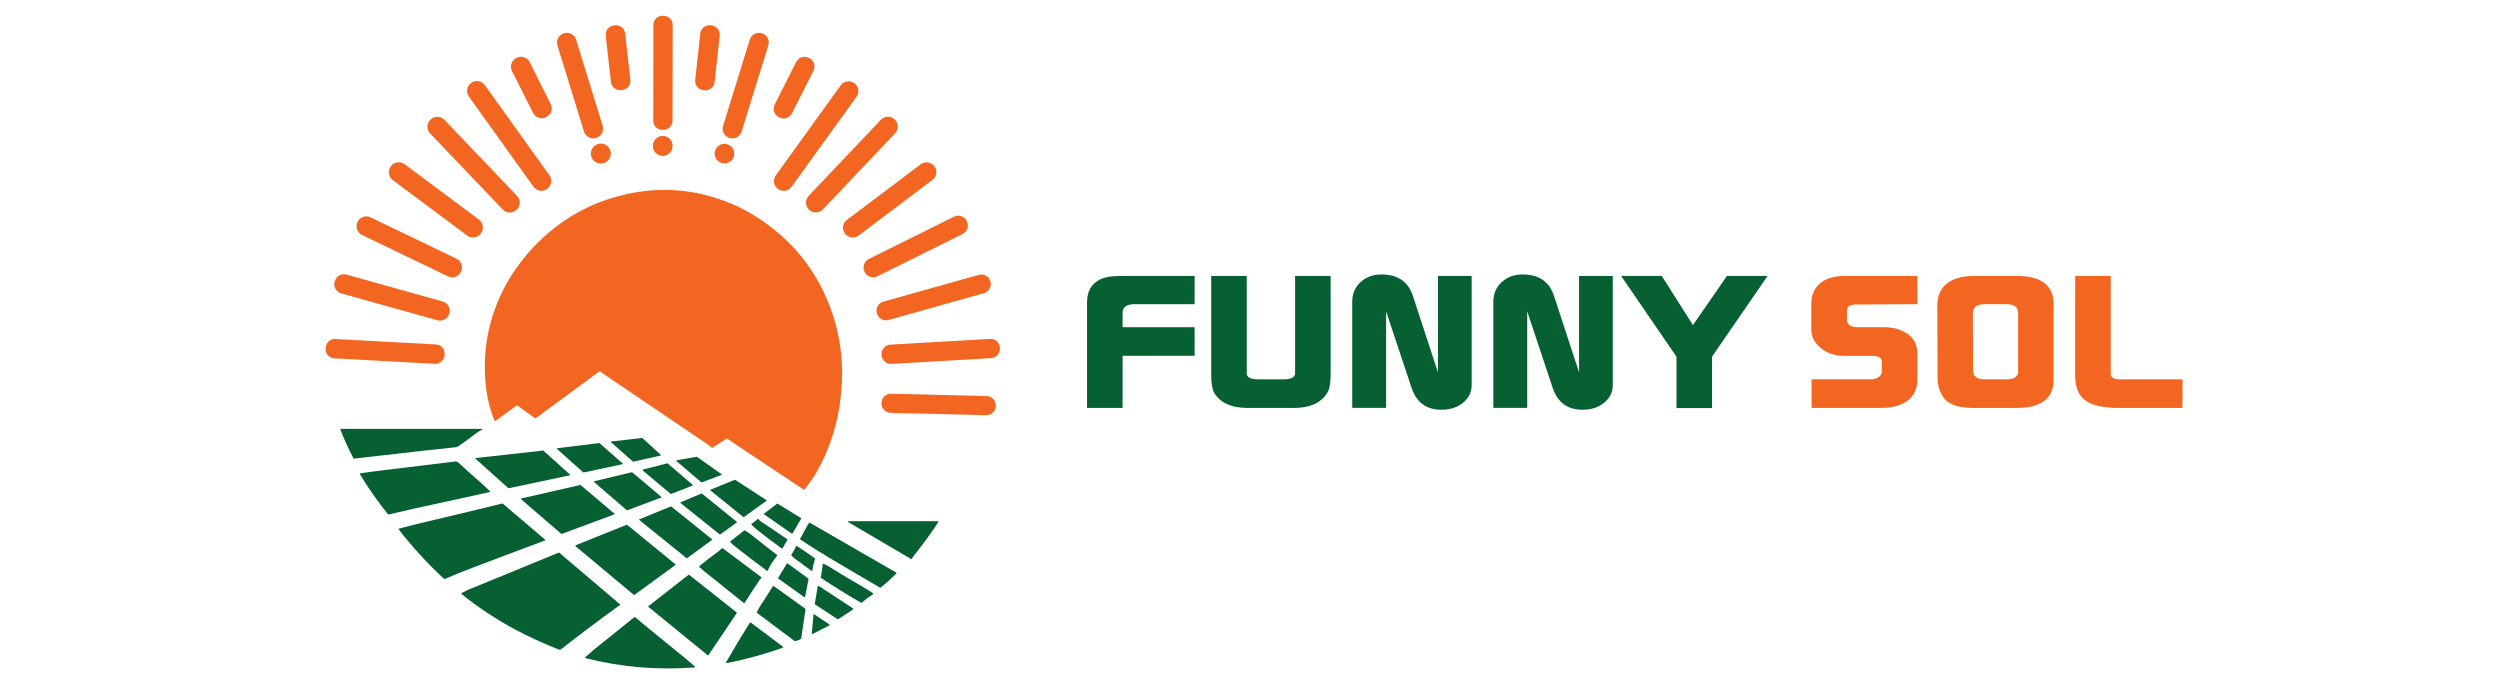
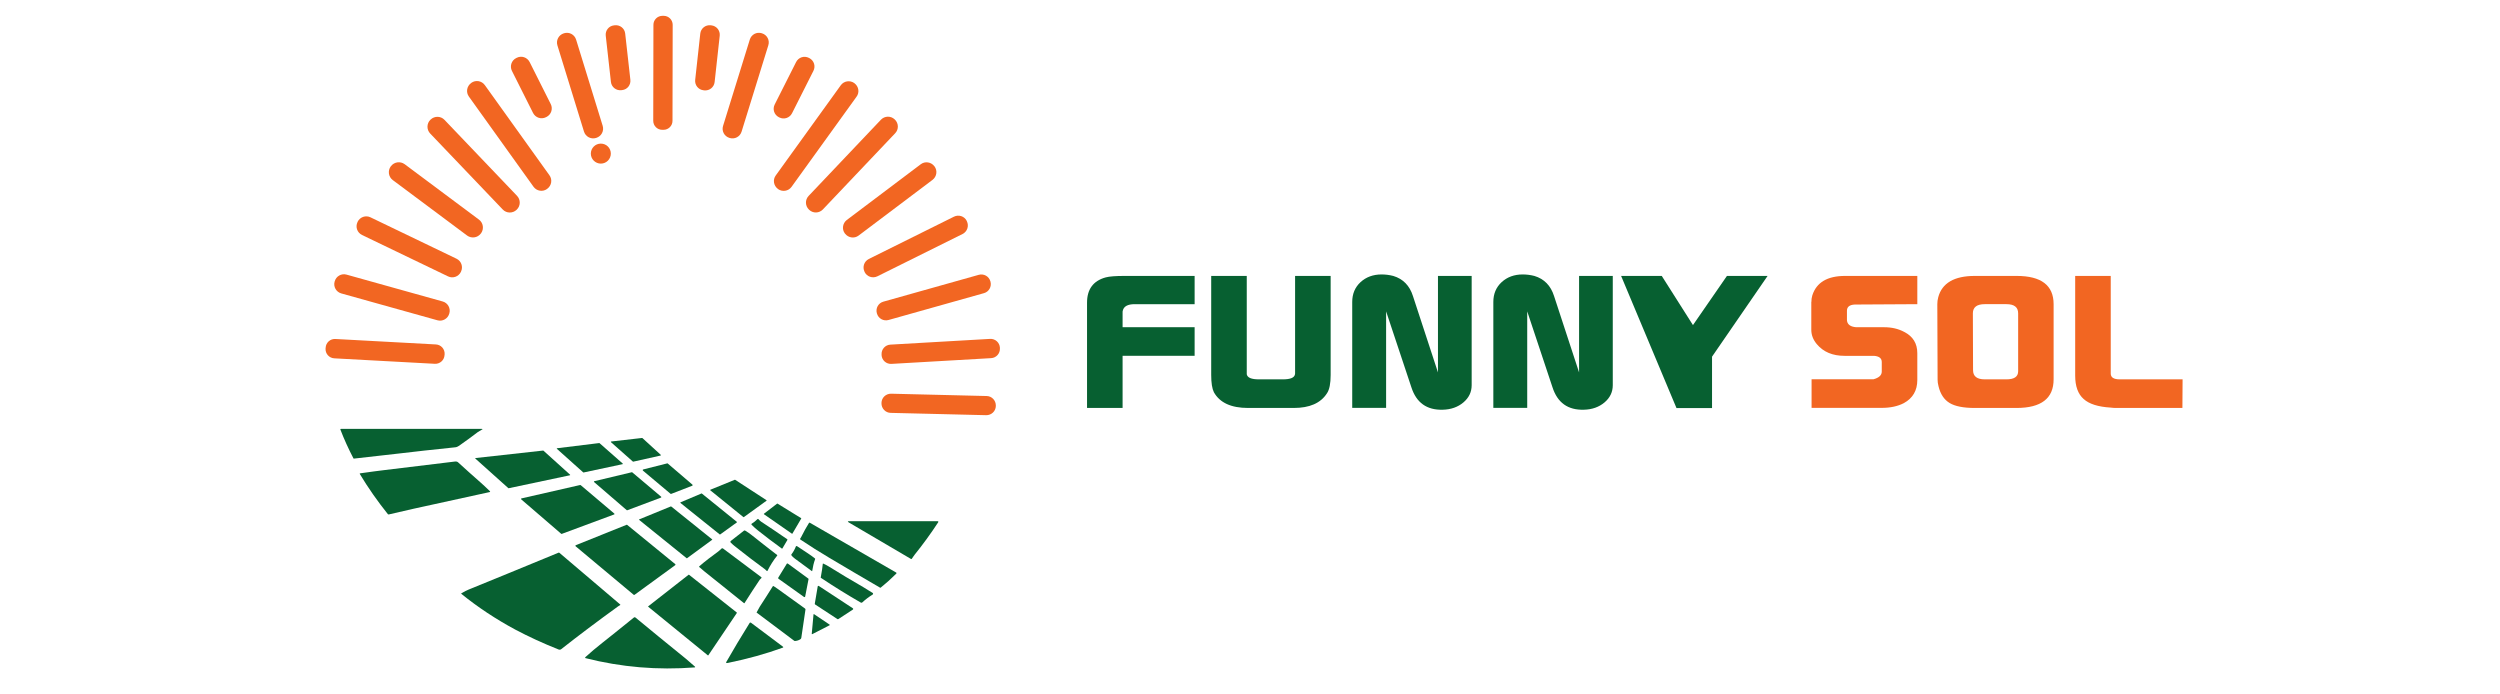
<svg xmlns="http://www.w3.org/2000/svg" version="1.1" id="Layer_1" x="0px" y="0px" viewBox="0 0 270 75" style="enable-background:new 0 0 270 75;" xml:space="preserve">
  <style type="text/css">
	.st0{fill:#076031;}
	.st1{fill:#F26622;}
</style>
  <g>
    <g>
      <path class="st0" d="M117.4,32.69c0-1.45,0.67-2.36,2.01-2.73c0.41-0.11,1.09-0.16,2.03-0.16h7.58v3.05h-6.47    c-0.76,0-1.19,0.24-1.29,0.71c-0.02,0.03-0.02,0.09-0.02,0.2v1.58h7.78v3.09h-7.78v5.63h-3.84V32.69z" />
      <path class="st0" d="M130.81,40.49V29.8h3.84v10.62c0.07,0.37,0.5,0.55,1.31,0.55h2.6c0.78,0,1.21-0.17,1.29-0.51l0.02-0.12V29.8    h3.84v10.7c0,0.92-0.13,1.59-0.4,1.98c-0.68,1.06-1.87,1.58-3.59,1.58h-4.93c-1.83,0-3.06-0.57-3.69-1.7    C130.91,41.98,130.81,41.36,130.81,40.49z" />
      <path class="st0" d="M146.04,44.06V32.61c0-0.87,0.3-1.59,0.9-2.14c0.6-0.55,1.36-0.83,2.27-0.83c0.41,0,0.83,0.05,1.26,0.16    c1.06,0.32,1.77,1.04,2.13,2.18l2.7,8.24V29.8h3.64V41.6c0,0.74-0.3,1.36-0.89,1.86c-0.59,0.5-1.34,0.77-2.23,0.79    c-1.72,0.05-2.85-0.75-3.39-2.42l-2.73-8.2v10.42H146.04z" />
      <path class="st0" d="M161.28,44.06V32.61c0-0.87,0.3-1.59,0.9-2.14c0.6-0.55,1.36-0.83,2.27-0.83c0.41,0,0.83,0.05,1.26,0.16    c1.06,0.32,1.77,1.04,2.13,2.18l2.7,8.24V29.8h3.64V41.6c0,0.74-0.3,1.36-0.89,1.86c-0.59,0.5-1.34,0.77-2.23,0.79    c-1.72,0.05-2.85-0.75-3.39-2.42l-2.73-8.2v10.42H161.28z" />
-       <path class="st0" d="M175.08,29.8h4.39l3.37,5.31l3.67-5.31h4.39l-6,8.72v5.55h-3.84v-5.55L175.08,29.8z" />
+       <path class="st0" d="M175.08,29.8h4.39l3.37,5.31l3.67-5.31h4.39l-6,8.72v5.55h-3.84L175.08,29.8z" />
      <g>
        <g>
          <path class="st1" d="M195.63,32.61c0-0.24,0.03-0.48,0.1-0.71c0.45-1.4,1.63-2.1,3.54-2.1h7.8v3.05l-6.76,0.04      c-0.56,0.03-0.84,0.25-0.84,0.67v0.95c0,0.11,0.01,0.17,0.02,0.2c0.08,0.37,0.4,0.58,0.97,0.63c0.05,0,0.13,0,0.25,0h2.77      c0.83,0,1.55,0.17,2.18,0.51c0.94,0.48,1.41,1.24,1.41,2.3v2.89c0,1.14-0.49,1.97-1.46,2.5c-0.66,0.34-1.45,0.51-2.38,0.51      h-7.58v-3.09h6.69c0.59-0.16,0.89-0.44,0.89-0.83v-1.03c0-0.4-0.27-0.62-0.82-0.67h-3.2c-1.29,0-2.29-0.42-3-1.27      c-0.4-0.48-0.59-0.99-0.59-1.55V32.61z" />
          <path class="st1" d="M209.23,32.85c0-0.24,0.03-0.49,0.1-0.75c0.41-1.53,1.73-2.3,3.94-2.3h4.53c2.66,0,3.99,1.02,3.99,3.05      v8.12c0,2.06-1.34,3.09-4.01,3.09h-4.51c-1.22,0-2.13-0.18-2.72-0.54c-0.59-0.36-0.99-0.96-1.19-1.8      c-0.07-0.26-0.1-0.5-0.1-0.71L209.23,32.85z M213.07,33.84l0.02,6.14c0,0.66,0.42,0.99,1.26,0.99h2.35      c0.84,0,1.26-0.29,1.26-0.87v-6.26c0-0.66-0.42-0.99-1.26-0.99h-2.35C213.5,32.85,213.07,33.18,213.07,33.84z" />
          <path class="st1" d="M224.12,40.57V29.8h3.84v10.54c0,0.42,0.32,0.63,0.97,0.63h6.79l-0.02,3.09h-7.11      c-0.23,0-0.45-0.01-0.64-0.04c-1.35-0.08-2.33-0.39-2.92-0.93C224.42,42.55,224.12,41.71,224.12,40.57z" />
        </g>
      </g>
    </g>
    <g>
      <g>
        <path class="st1" d="M72.63,13.05c0,0.54-0.44,0.97-0.97,0.97l-0.14,0c-0.54,0-0.97-0.44-0.97-0.97l0.02-10.37     c0-0.54,0.44-0.97,0.97-0.97l0.14,0c0.54,0,0.97,0.44,0.97,0.97L72.63,13.05L72.63,13.05z" />
        <path class="st1" d="M68.08,8.62c0.06,0.55-0.33,1.05-0.89,1.11l-0.1,0.01c-0.55,0.06-1.05-0.34-1.11-0.89l-0.56-5     c-0.06-0.55,0.33-1.05,0.89-1.11l0.1-0.01c0.55-0.06,1.05,0.34,1.11,0.89L68.08,8.62L68.08,8.62z" />
        <path class="st1" d="M77.18,8.86c-0.06,0.56-0.56,0.96-1.12,0.9l-0.08-0.01c-0.56-0.06-0.96-0.56-0.9-1.12l0.55-5     c0.06-0.56,0.56-0.96,1.12-0.9l0.08,0.01c0.56,0.06,0.96,0.56,0.9,1.12L77.18,8.86L77.18,8.86z" />
        <path class="st1" d="M65.09,13.59c0.17,0.55-0.14,1.13-0.69,1.3l-0.03,0.01c-0.55,0.17-1.13-0.14-1.3-0.69L60.2,4.9     c-0.17-0.55,0.14-1.13,0.69-1.3l0.03-0.01c0.55-0.17,1.13,0.14,1.3,0.69L65.09,13.59L65.09,13.59z" />
        <path class="st1" d="M80.09,14.22c-0.17,0.55-0.75,0.85-1.29,0.68l-0.03-0.01c-0.55-0.17-0.85-0.75-0.68-1.29l2.89-9.33     c0.17-0.55,0.75-0.85,1.29-0.68l0.03,0.01c0.55,0.17,0.85,0.75,0.68,1.29L80.09,14.22L80.09,14.22z" />
        <path class="st1" d="M59.48,11.24c0.26,0.51,0.05,1.14-0.46,1.39l-0.06,0.03c-0.51,0.26-1.13,0.05-1.39-0.46l-2.28-4.54     c-0.26-0.51-0.05-1.14,0.46-1.39l0.06-0.03c0.51-0.26,1.13-0.05,1.39,0.46L59.48,11.24L59.48,11.24z" />
        <path class="st1" d="M85.54,12.23c-0.26,0.51-0.87,0.71-1.38,0.45l-0.04-0.02c-0.51-0.26-0.71-0.87-0.45-1.38l2.31-4.58     c0.26-0.51,0.87-0.71,1.38-0.45l0.04,0.02c0.51,0.26,0.71,0.87,0.45,1.38L85.54,12.23L85.54,12.23z" />
        <path class="st1" d="M59.34,18.93c0.34,0.47,0.23,1.12-0.24,1.46l-0.02,0.02c-0.47,0.34-1.12,0.23-1.46-0.24l-6.98-9.74     c-0.34-0.47-0.23-1.12,0.24-1.46l0.02-0.02c0.47-0.34,1.12-0.23,1.46,0.24L59.34,18.93L59.34,18.93z" />
        <path class="st1" d="M55.84,21.15c0.4,0.42,0.39,1.09-0.03,1.49l-0.02,0.02c-0.42,0.4-1.09,0.39-1.49-0.03l-7.84-8.21     c-0.4-0.42-0.39-1.09,0.03-1.49l0.02-0.02c0.42-0.4,1.09-0.39,1.49,0.03L55.84,21.15L55.84,21.15z" />
-         <path class="st1" d="M71.56,16.84c-0.59-0.01-1.06-0.5-1.05-1.1c0.01-0.6,0.49-1.07,1.08-1.06c0.59,0.01,1.06,0.5,1.05,1.1     C72.64,16.37,72.15,16.85,71.56,16.84L71.56,16.84z" />
        <path class="st1" d="M65.97,16.59c0,0.59-0.48,1.08-1.08,1.08c-0.59,0-1.08-0.48-1.08-1.08c0-0.59,0.48-1.08,1.08-1.08     C65.49,15.51,65.97,15.99,65.97,16.59L65.97,16.59z" />
-         <path class="st1" d="M79.3,16.59c0,0.59-0.48,1.06-1.06,1.06s-1.06-0.48-1.06-1.06c0-0.59,0.48-1.06,1.06-1.06     S79.3,16,79.3,16.59L79.3,16.59z" />
        <path class="st1" d="M51.93,25.22c-0.35,0.47-1.01,0.56-1.48,0.22l-8.03-5.99c-0.47-0.35-0.56-1.01-0.22-1.48l0.02-0.02     c0.35-0.47,1.01-0.56,1.48-0.22l8.03,5.99c0.47,0.35,0.56,1.01,0.22,1.48L51.93,25.22L51.93,25.22z" />
        <path class="st1" d="M100.92,17.96c0.35,0.46,0.25,1.11-0.2,1.46l-7.99,6.02c-0.46,0.35-1.11,0.25-1.46-0.2l-0.02-0.02     c-0.35-0.46-0.25-1.11,0.2-1.46l7.99-6.02c0.46-0.35,1.11-0.25,1.46,0.2L100.92,17.96L100.92,17.96z" />
        <path class="st1" d="M104.42,23.89c0.25,0.51,0.05,1.12-0.46,1.38l-9.2,4.57c-0.51,0.25-1.13,0.05-1.38-0.46l-0.01-0.03     c-0.25-0.51-0.05-1.12,0.46-1.38l9.2-4.57c0.51-0.25,1.13-0.05,1.38,0.46L104.42,23.89L104.42,23.89z" />
        <path class="st1" d="M49.78,29.36c-0.25,0.52-0.87,0.74-1.39,0.49l-9.29-4.47c-0.52-0.25-0.74-0.87-0.49-1.39l0.01-0.03     c0.25-0.52,0.87-0.74,1.39-0.49l9.29,4.47c0.52,0.25,0.74,0.87,0.49,1.39L49.78,29.36L49.78,29.36z" />
        <path class="st1" d="M106.97,30.41c0.15,0.54-0.16,1.1-0.7,1.25l-10.31,2.9c-0.54,0.15-1.1-0.16-1.25-0.7l-0.01-0.03     c-0.15-0.54,0.16-1.1,0.7-1.25l10.31-2.9c0.54-0.15,1.1,0.16,1.25,0.7L106.97,30.41L106.97,30.41z" />
        <path class="st1" d="M48.52,33.87c-0.15,0.55-0.73,0.88-1.28,0.72l-10.38-2.9c-0.55-0.15-0.88-0.73-0.72-1.28l0.01-0.03     c0.15-0.55,0.73-0.88,1.28-0.72l10.38,2.9c0.55,0.15,0.88,0.73,0.72,1.28L48.52,33.87L48.52,33.87z" />
        <path class="st1" d="M48.01,38.35c-0.03,0.55-0.5,0.97-1.05,0.94L36.1,38.7c-0.55-0.03-0.97-0.5-0.94-1.05l0.01-0.1     c0.03-0.55,0.5-0.97,1.05-0.94l10.86,0.59c0.55,0.03,0.97,0.5,0.94,1.05L48.01,38.35L48.01,38.35z" />
        <path class="st1" d="M107.99,37.62c0.03,0.55-0.39,1.03-0.95,1.06L96.27,39.3c-0.55,0.03-1.03-0.39-1.06-0.95l0-0.07     c-0.03-0.55,0.39-1.03,0.95-1.06l10.77-0.62c0.55-0.03,1.03,0.39,1.06,0.95L107.99,37.62L107.99,37.62z" />
        <path class="st1" d="M107.55,43.85c-0.01,0.56-0.48,1-1.04,0.99l-10.32-0.25c-0.56-0.01-1-0.48-0.99-1.04l0-0.04     c0.01-0.56,0.48-1,1.04-0.99l10.32,0.25c0.56,0.01,1,0.48,0.99,1.04L107.55,43.85L107.55,43.85z" />
        <g>
          <path class="st1" d="M84.01,20.4l0.02,0.02c0.47,0.33,1.11,0.23,1.45-0.23l7.03-9.75c0.34-0.46,0.23-1.11-0.23-1.45l-0.02-0.02      c-0.47-0.33-1.11-0.23-1.45,0.23l-7.03,9.75C83.44,19.41,83.55,20.06,84.01,20.4z" />
          <path class="st1" d="M96.64,12.91l-0.02-0.02c-0.42-0.4-1.08-0.38-1.48,0.04l-7.81,8.23c-0.4,0.42-0.38,1.08,0.04,1.48      l0.02,0.02c0.42,0.4,1.08,0.38,1.48-0.04l7.81-8.23C97.08,13.97,97.06,13.31,96.64,12.91z" />
-           <path class="st1" d="M88.97,31.56c-1.36-2.84-3.29-5.21-5.8-7.11c-1.38-1.05-2.77-1.86-4.15-2.44      c-4.04-1.7-8.19-1.96-12.45-0.77c-1.39,0.39-2.65,0.89-3.8,1.5c-2.77,1.49-5.09,3.53-6.94,6.12c-2.75,3.84-3.94,8.51-3.31,13.21      c0.16,1.22,0.46,2.34,0.89,3.37c0.02,0.04,0.06,0.05,0.09,0.03l2.29-1.68c0.03-0.02,0.05-0.02,0.08,0l1.9,1.37      c0.03,0.02,0.07,0.02,0.1,0l6.88-5.06c0.02-0.02,0.06-0.02,0.08,0.01c0.08,0.07,0.16,0.14,0.24,0.2      c4.67,3.15,8.38,5.66,11.13,7.53c0.22,0.15,0.44,0.31,0.66,0.49c0.03,0.03,0.08,0.03,0.12,0.01l1.48-0.97      c0.03-0.02,0.05-0.02,0.08,0c0.4,0.29,0.79,0.55,1.17,0.8c2.83,1.87,5.2,3.45,7.11,4.72c0.02,0.01,0.04,0.01,0.05-0.01      c0.47-0.59,0.92-1.2,1.3-1.85c1.3-2.28,2.14-4.72,2.52-7.32c0.24-1.63,0.31-3.19,0.22-4.68C90.75,36.42,90.1,33.94,88.97,31.56z      " />
        </g>
      </g>
      <g>
        <g>
          <path class="st0" d="M36.82,46.32h15.22c0.1,0,0.11,0.02,0.02,0.07c-0.25,0.14-0.4,0.23-0.45,0.27      c-0.56,0.43-1.24,0.93-2.04,1.49c-0.13,0.09-0.27,0.15-0.42,0.16c-2.49,0.26-4.43,0.47-5.81,0.64c-1.72,0.21-3.4,0.37-5.12,0.58      c-0.02,0-0.04-0.01-0.05-0.03c-0.54-1.04-1.01-2.07-1.4-3.09C36.74,46.37,36.77,46.32,36.82,46.32L36.82,46.32z" />
          <path class="st0" d="M69.39,47.32l1.97,1.8c0.03,0.03,0.02,0.07-0.02,0.08l-2.95,0.66c-0.02,0-0.03,0-0.04-0.01l-2.36-2.09      c-0.03-0.03-0.02-0.08,0.03-0.08l3.33-0.38C69.36,47.31,69.38,47.31,69.39,47.32L69.39,47.32z" />
          <path class="st0" d="M64.75,47.86l2.51,2.21c0.02,0.02,0.01,0.06-0.02,0.06l-4.22,0.9c-0.01,0-0.02,0-0.03-0.01l-2.85-2.55      c-0.02-0.02-0.01-0.06,0.02-0.06l4.56-0.56C64.73,47.86,64.74,47.86,64.75,47.86L64.75,47.86z" />
          <path class="st0" d="M51.35,49.47l7.31-0.81c0.01,0,0.02,0,0.03,0.01l2.88,2.6c0.02,0.02,0.01,0.06-0.02,0.06l-6.62,1.4      c-0.01,0-0.02,0-0.03-0.01l-3.57-3.2C51.31,49.51,51.32,49.47,51.35,49.47L51.35,49.47z" />
-           <path class="st0" d="M75.26,49.33l2.68,1.89c0.03,0.02,0.02,0.06-0.01,0.07l-2.15,0.81c-0.02,0.01-0.03,0-0.04-0.01l-2.7-2.31      c-0.03-0.02-0.02-0.07,0.02-0.07l2.18-0.38C75.23,49.32,75.25,49.32,75.26,49.33L75.26,49.33z" />
          <path class="st0" d="M41.99,55.56c-0.04,0.01-0.08-0.01-0.1-0.03c-1.12-1.4-2.13-2.84-3.03-4.34c-0.02-0.04-0.01-0.07,0.03-0.07      c1.14-0.16,2.01-0.28,2.62-0.35c2.51-0.3,5.07-0.61,7.67-0.93c0.11-0.01,0.21,0.02,0.29,0.09c0.82,0.75,1.66,1.5,2.49,2.23      c0.19,0.16,0.5,0.46,0.96,0.9c0.03,0.02,0.01,0.07-0.02,0.08c-2.3,0.51-4.62,1.01-6.94,1.52      C45.53,54.74,44.21,55.05,41.99,55.56L41.99,55.56z" />
          <path class="st0" d="M72.13,50.07l2.65,2.27c0.04,0.04,0.03,0.1-0.02,0.12l-2.27,0.88c-0.02,0.01-0.05,0-0.07-0.01l-2.98-2.5      c-0.04-0.04-0.03-0.11,0.03-0.13l2.61-0.66C72.09,50.05,72.11,50.05,72.13,50.07L72.13,50.07z" />
          <path class="st0" d="M68.28,51.01l3.13,2.64c0.03,0.02,0.02,0.07-0.02,0.09l-3.65,1.37c-0.02,0.01-0.04,0-0.05-0.01l-3.53-3.04      c-0.03-0.03-0.02-0.08,0.02-0.09L68.24,51C68.25,50.99,68.27,51,68.28,51.01L68.28,51.01z" />
          <path class="st0" d="M79.4,51.82l3.38,2.2c0.02,0.01,0.02,0.04,0,0.06l-2.45,1.77c-0.01,0.01-0.03,0.01-0.04,0l-3.58-2.9      c-0.02-0.02-0.02-0.05,0.01-0.06l2.65-1.08C79.38,51.81,79.39,51.81,79.4,51.82L79.4,51.82z" />
          <path class="st0" d="M62.72,52.4l3.63,3.07c0.03,0.03,0.02,0.08-0.02,0.09l-5.66,2.1c-0.02,0.01-0.04,0-0.06-0.01l-4.32-3.72      c-0.03-0.03-0.02-0.09,0.02-0.1l6.35-1.45C62.69,52.39,62.7,52.39,62.72,52.4L62.72,52.4z" />
          <path class="st0" d="M75.81,53.31l3.77,3.05c0.02,0.02,0.02,0.05,0,0.06l-1.8,1.3c-0.01,0.01-0.03,0.01-0.05,0l-4.24-3.4      c-0.02-0.02-0.02-0.05,0.01-0.07l2.27-0.96C75.79,53.3,75.8,53.3,75.81,53.31L75.81,53.31z" />
-           <path class="st0" d="M58.88,58.36c-4,1.5-6.7,2.51-8.07,3.04c-1.07,0.41-1.98,0.78-2.73,1.11c-0.06,0.02-0.11,0.02-0.16-0.03      c-1.74-1.61-3.36-3.38-4.86-5.3c-0.03-0.04-0.02-0.07,0.03-0.09c1.3-0.34,2.29-0.59,2.95-0.74c3.34-0.79,6.06-1.44,8.15-1.96      c0.05-0.01,0.1,0,0.14,0.03l4.56,3.88C58.91,58.32,58.91,58.35,58.88,58.36L58.88,58.36z" />
          <path class="st0" d="M83.97,54.39l2.55,1.57c0.02,0.01,0.02,0.03,0.01,0.05l-0.95,1.62c-0.01,0.02-0.03,0.02-0.05,0.01      l-3.02-2.1c-0.02-0.01-0.02-0.04,0-0.06l1.42-1.09C83.94,54.38,83.96,54.38,83.97,54.39L83.97,54.39z" />
          <path class="st0" d="M72.49,54.7l4.42,3.55c0.02,0.01,0.02,0.04,0,0.05l-2.71,1.99c-0.01,0.01-0.03,0.01-0.04,0l-5.13-4.14      c-0.02-0.02-0.02-0.05,0.01-0.06l3.42-1.4C72.47,54.69,72.48,54.69,72.49,54.7L72.49,54.7z" />
          <path class="st0" d="M85.01,58.23c0.04,0.03,0.05,0.06,0.02,0.1l-0.53,0.9c-0.01,0.02-0.04,0.03-0.07,0.01      c-0.95-0.69-1.81-1.34-2.57-1.95c-0.24-0.19-0.46-0.39-0.67-0.6c-0.06-0.06-0.05-0.11,0.02-0.15c0.21-0.13,0.4-0.28,0.58-0.46      c0.05-0.05,0.1-0.05,0.14,0.01c0.08,0.09,0.17,0.17,0.26,0.24C82.94,56.82,83.88,57.45,85.01,58.23L85.01,58.23z" />
          <path class="st0" d="M98.78,59.91c-0.1,0.12-0.22,0.33-0.31,0.44c-0.02,0.03-0.05,0.04-0.08,0.02l-6.71-3.94      c-0.16-0.09-0.15-0.14,0.04-0.14h9.55c0.06,0,0.09,0.06,0.06,0.11C100.54,57.61,99.69,58.78,98.78,59.91L98.78,59.91z" />
          <path class="st0" d="M96.79,61.96c-0.57,0.57-1.13,1.07-1.67,1.5c-0.02,0.02-0.04,0.02-0.07,0.01      c-1.96-1.14-3.79-2.22-5.49-3.23c-0.74-0.44-1.26-0.76-1.57-0.96c-0.47-0.31-0.99-0.65-1.55-1.01c-0.03-0.02-0.04-0.07-0.02-0.1      c0.06-0.08,0.12-0.18,0.18-0.31c0.23-0.47,0.49-0.93,0.77-1.38c0.02-0.04,0.06-0.05,0.1-0.02l9.29,5.36      C96.84,61.86,96.84,61.9,96.79,61.96L96.79,61.96z" />
          <path class="st0" d="M67.74,56.69l5.18,4.23c0.04,0.03,0.04,0.09,0,0.12l-4.39,3.2c-0.03,0.02-0.07,0.02-0.09,0L62.17,59      c-0.04-0.04-0.03-0.1,0.02-0.12l5.47-2.2C67.69,56.67,67.71,56.68,67.74,56.69L67.74,56.69z" />
          <path class="st0" d="M82.81,61.66c-0.05-0.06-0.12-0.12-0.18-0.17c-1.03-0.75-2.13-1.59-3.3-2.52      c-0.11-0.09-0.25-0.21-0.41-0.37c-0.05-0.05-0.05-0.14,0.01-0.18l1.42-1.11c0.04-0.03,0.08-0.03,0.12-0.01      c0.24,0.14,0.49,0.31,0.75,0.52c1.22,0.97,2.13,1.68,2.71,2.12c0.02,0.01,0.02,0.04,0.01,0.06c-0.41,0.51-0.76,1.06-1.05,1.65      C82.87,61.68,82.83,61.69,82.81,61.66L82.81,61.66z" />
          <path class="st0" d="M87.72,61.66c0,0.02-0.03,0.03-0.04,0.02c-0.13-0.1-0.73-0.54-1.81-1.33c-0.18-0.13-0.32-0.26-0.4-0.38      c-0.02-0.03-0.02-0.06,0-0.09c0.22-0.29,0.37-0.57,0.47-0.83c0.03-0.09,0.09-0.1,0.16-0.05c0.95,0.63,1.51,0.98,1.91,1.31      c0.03,0.02,0.04,0.05,0.02,0.09C87.89,60.77,87.79,61.2,87.72,61.66L87.72,61.66z" />
          <path class="st0" d="M82.23,62.43c-0.1,0.1-0.16,0.16-0.17,0.17c-0.51,0.75-1.06,1.6-1.65,2.53c-0.02,0.03-0.04,0.03-0.06,0.01      c-1.13-0.9-2.56-2.05-4.29-3.44c-0.15-0.12-0.33-0.27-0.54-0.46c-0.02-0.02-0.02-0.06,0-0.08c0.59-0.51,1.29-1.05,2.09-1.63      c0.11-0.08,0.22-0.2,0.32-0.29c0.04-0.04,0.11-0.04,0.16,0l4.15,3.11C82.25,62.37,82.25,62.41,82.23,62.43L82.23,62.43z" />
          <path class="st0" d="M66.99,65.34c-0.1,0.05-0.18,0.1-0.24,0.15c-2.17,1.57-4.22,3.11-6.14,4.62c-0.07,0.06-0.18,0.07-0.27,0.04      c-1.71-0.68-3.27-1.4-4.7-2.16c-2.08-1.12-4.02-2.4-5.81-3.85c-0.03-0.02-0.03-0.05,0.01-0.07c0.32-0.19,0.58-0.32,0.78-0.4      c0.33-0.14,1.77-0.72,4.33-1.77c1.36-0.56,3.15-1.29,5.37-2.21c0.03-0.01,0.06-0.01,0.09,0.01l6.58,5.59      C67,65.32,67,65.34,66.99,65.34L66.99,65.34z" />
          <path class="st0" d="M86.83,64.47l-2.76-1.97c-0.03-0.02-0.04-0.07-0.02-0.11l0.92-1.5c0.02-0.04,0.08-0.05,0.12-0.02l2.2,1.61      c0.03,0.02,0.04,0.05,0.03,0.08l-0.36,1.86C86.95,64.48,86.88,64.51,86.83,64.47L86.83,64.47z" />
          <path class="st0" d="M88.64,62.37c0.12-0.68,0.19-1.11,0.22-1.46c0-0.04,0.02-0.05,0.06-0.04c0.2,0.09,0.39,0.19,0.57,0.3      c1.24,0.77,2.49,1.52,3.76,2.25c0.35,0.2,0.64,0.42,0.99,0.61c0.07,0.04,0.07,0.14,0.01,0.18c-0.42,0.26-0.79,0.54-1.11,0.84      c-0.05,0.05-0.13,0.06-0.19,0.02c-1.46-0.84-2.89-1.73-4.29-2.66C88.64,62.41,88.63,62.39,88.64,62.37L88.64,62.37z" />
          <path class="st0" d="M74.41,62.07l5.16,4.08c0.01,0.01,0.02,0.03,0.01,0.05l-3.08,4.57c-0.01,0.02-0.04,0.02-0.05,0.01      l-6.44-5.25c-0.02-0.01-0.02-0.04,0-0.05l4.36-3.41C74.38,62.06,74.4,62.06,74.41,62.07L74.41,62.07z" />
          <path class="st0" d="M81.72,66.13c0.15-0.29,0.26-0.49,0.33-0.6c0.43-0.66,0.9-1.39,1.41-2.21c0.02-0.03,0.06-0.04,0.09-0.02      c0.15,0.09,0.29,0.19,0.43,0.29c0.26,0.19,1.25,0.9,2.96,2.13c0.04,0.03,0.06,0.08,0.05,0.12l-0.45,3.05      c-0.01,0.06-0.04,0.11-0.09,0.14c-0.17,0.12-0.37,0.18-0.59,0.2c-0.03,0-0.07-0.01-0.09-0.03l-4.04-3.03      C81.71,66.18,81.71,66.16,81.72,66.13L81.72,66.13z" />
          <path class="st0" d="M88.44,63.29l3.66,2.4c0.06,0.04,0.06,0.12,0,0.15l-1.56,1.02c-0.03,0.02-0.07,0.02-0.1,0l-2.41-1.58      C88,65.26,87.99,65.22,88,65.18l0.31-1.83C88.31,63.28,88.39,63.25,88.44,63.29L88.44,63.29z" />
          <path class="st0" d="M89.59,67.53l-1.87,0.96c-0.03,0.01-0.06-0.01-0.05-0.04l0.19-2.09c0-0.03,0.03-0.04,0.06-0.03l1.68,1.13      C89.62,67.49,89.62,67.52,89.59,67.53L89.59,67.53z" />
          <path class="st0" d="M74.9,71.86c0.08,0.07,0.13,0.12,0.16,0.14c0.03,0.03,0.01,0.08-0.03,0.08c-4,0.31-7.93-0.02-11.79-1      c-0.05-0.01-0.06-0.07-0.03-0.1c0.56-0.51,1.18-1.04,1.86-1.57c0.66-0.52,1.79-1.42,3.38-2.71c0.06-0.05,0.13-0.05,0.19,0      c1.49,1.23,3.3,2.72,5.43,4.44C74.32,71.36,74.6,71.6,74.9,71.86L74.9,71.86z" />
          <path class="st0" d="M78.64,71.59c-0.08,0.02-0.13,0.02-0.15,0.02c-0.05,0-0.09-0.06-0.06-0.1c0.79-1.39,1.64-2.8,2.53-4.23      c0.03-0.05,0.1-0.06,0.14-0.03l3.47,2.6c0.03,0.02,0.03,0.08-0.01,0.09C82.7,70.62,80.73,71.16,78.64,71.59L78.64,71.59z" />
        </g>
      </g>
    </g>
  </g>
</svg>